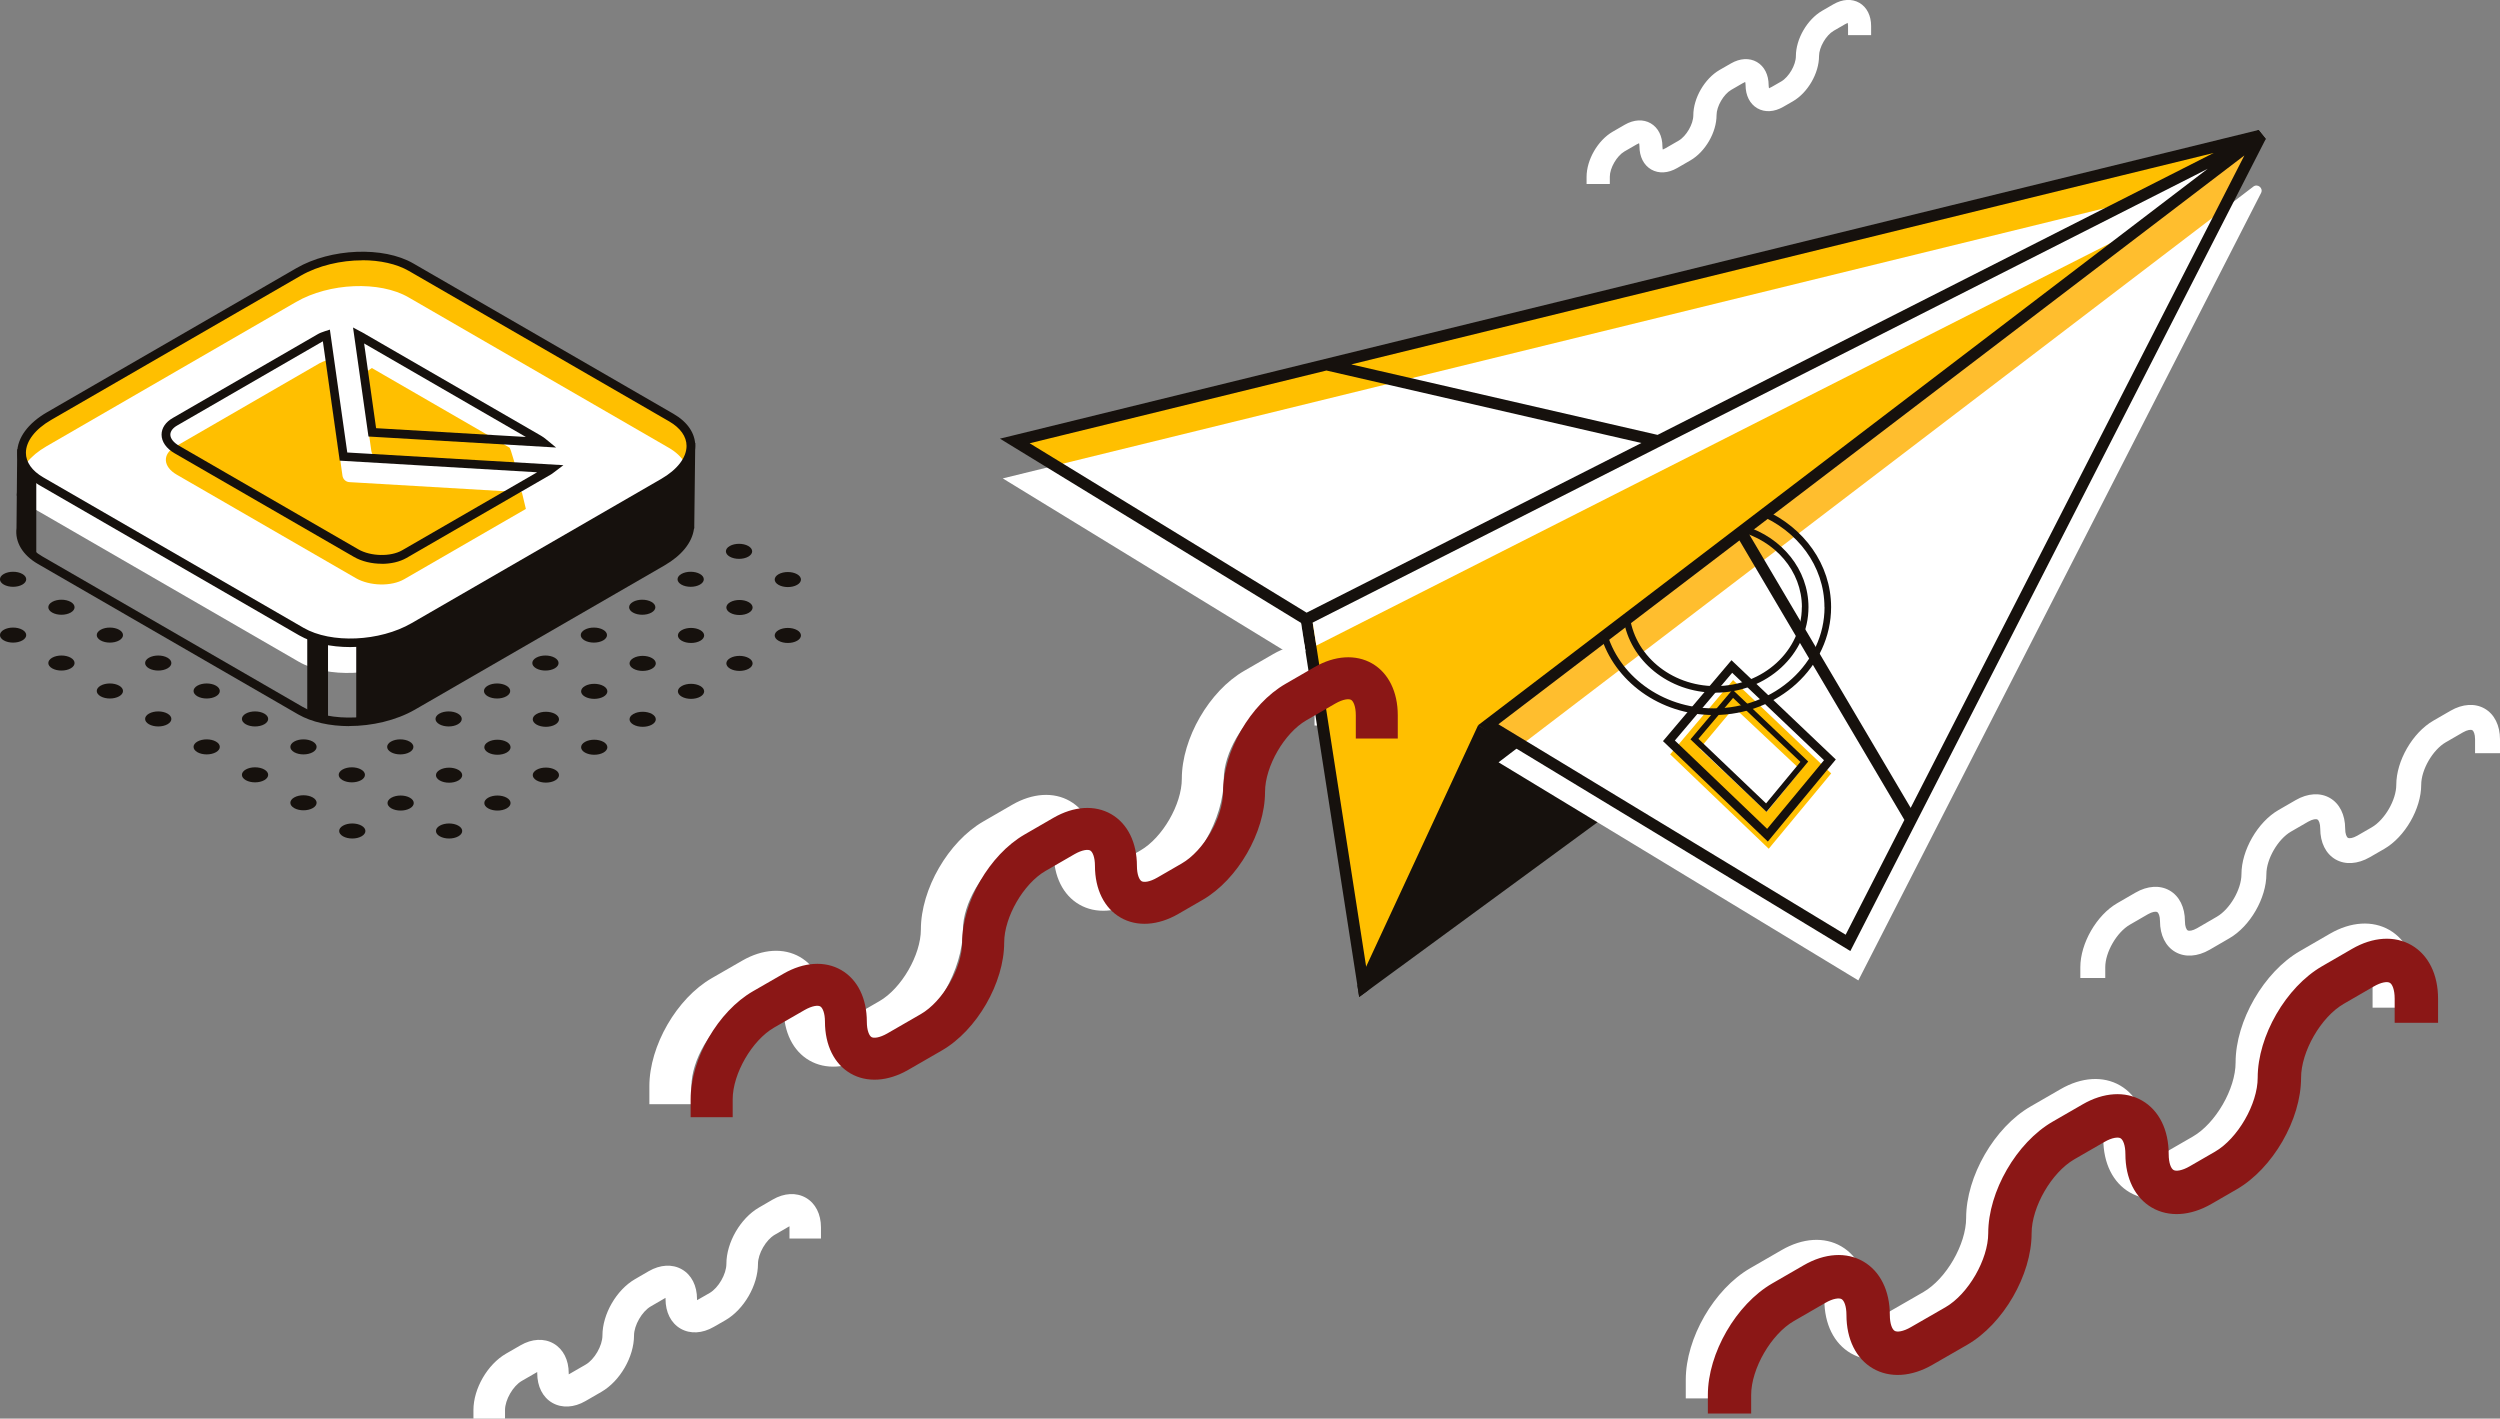
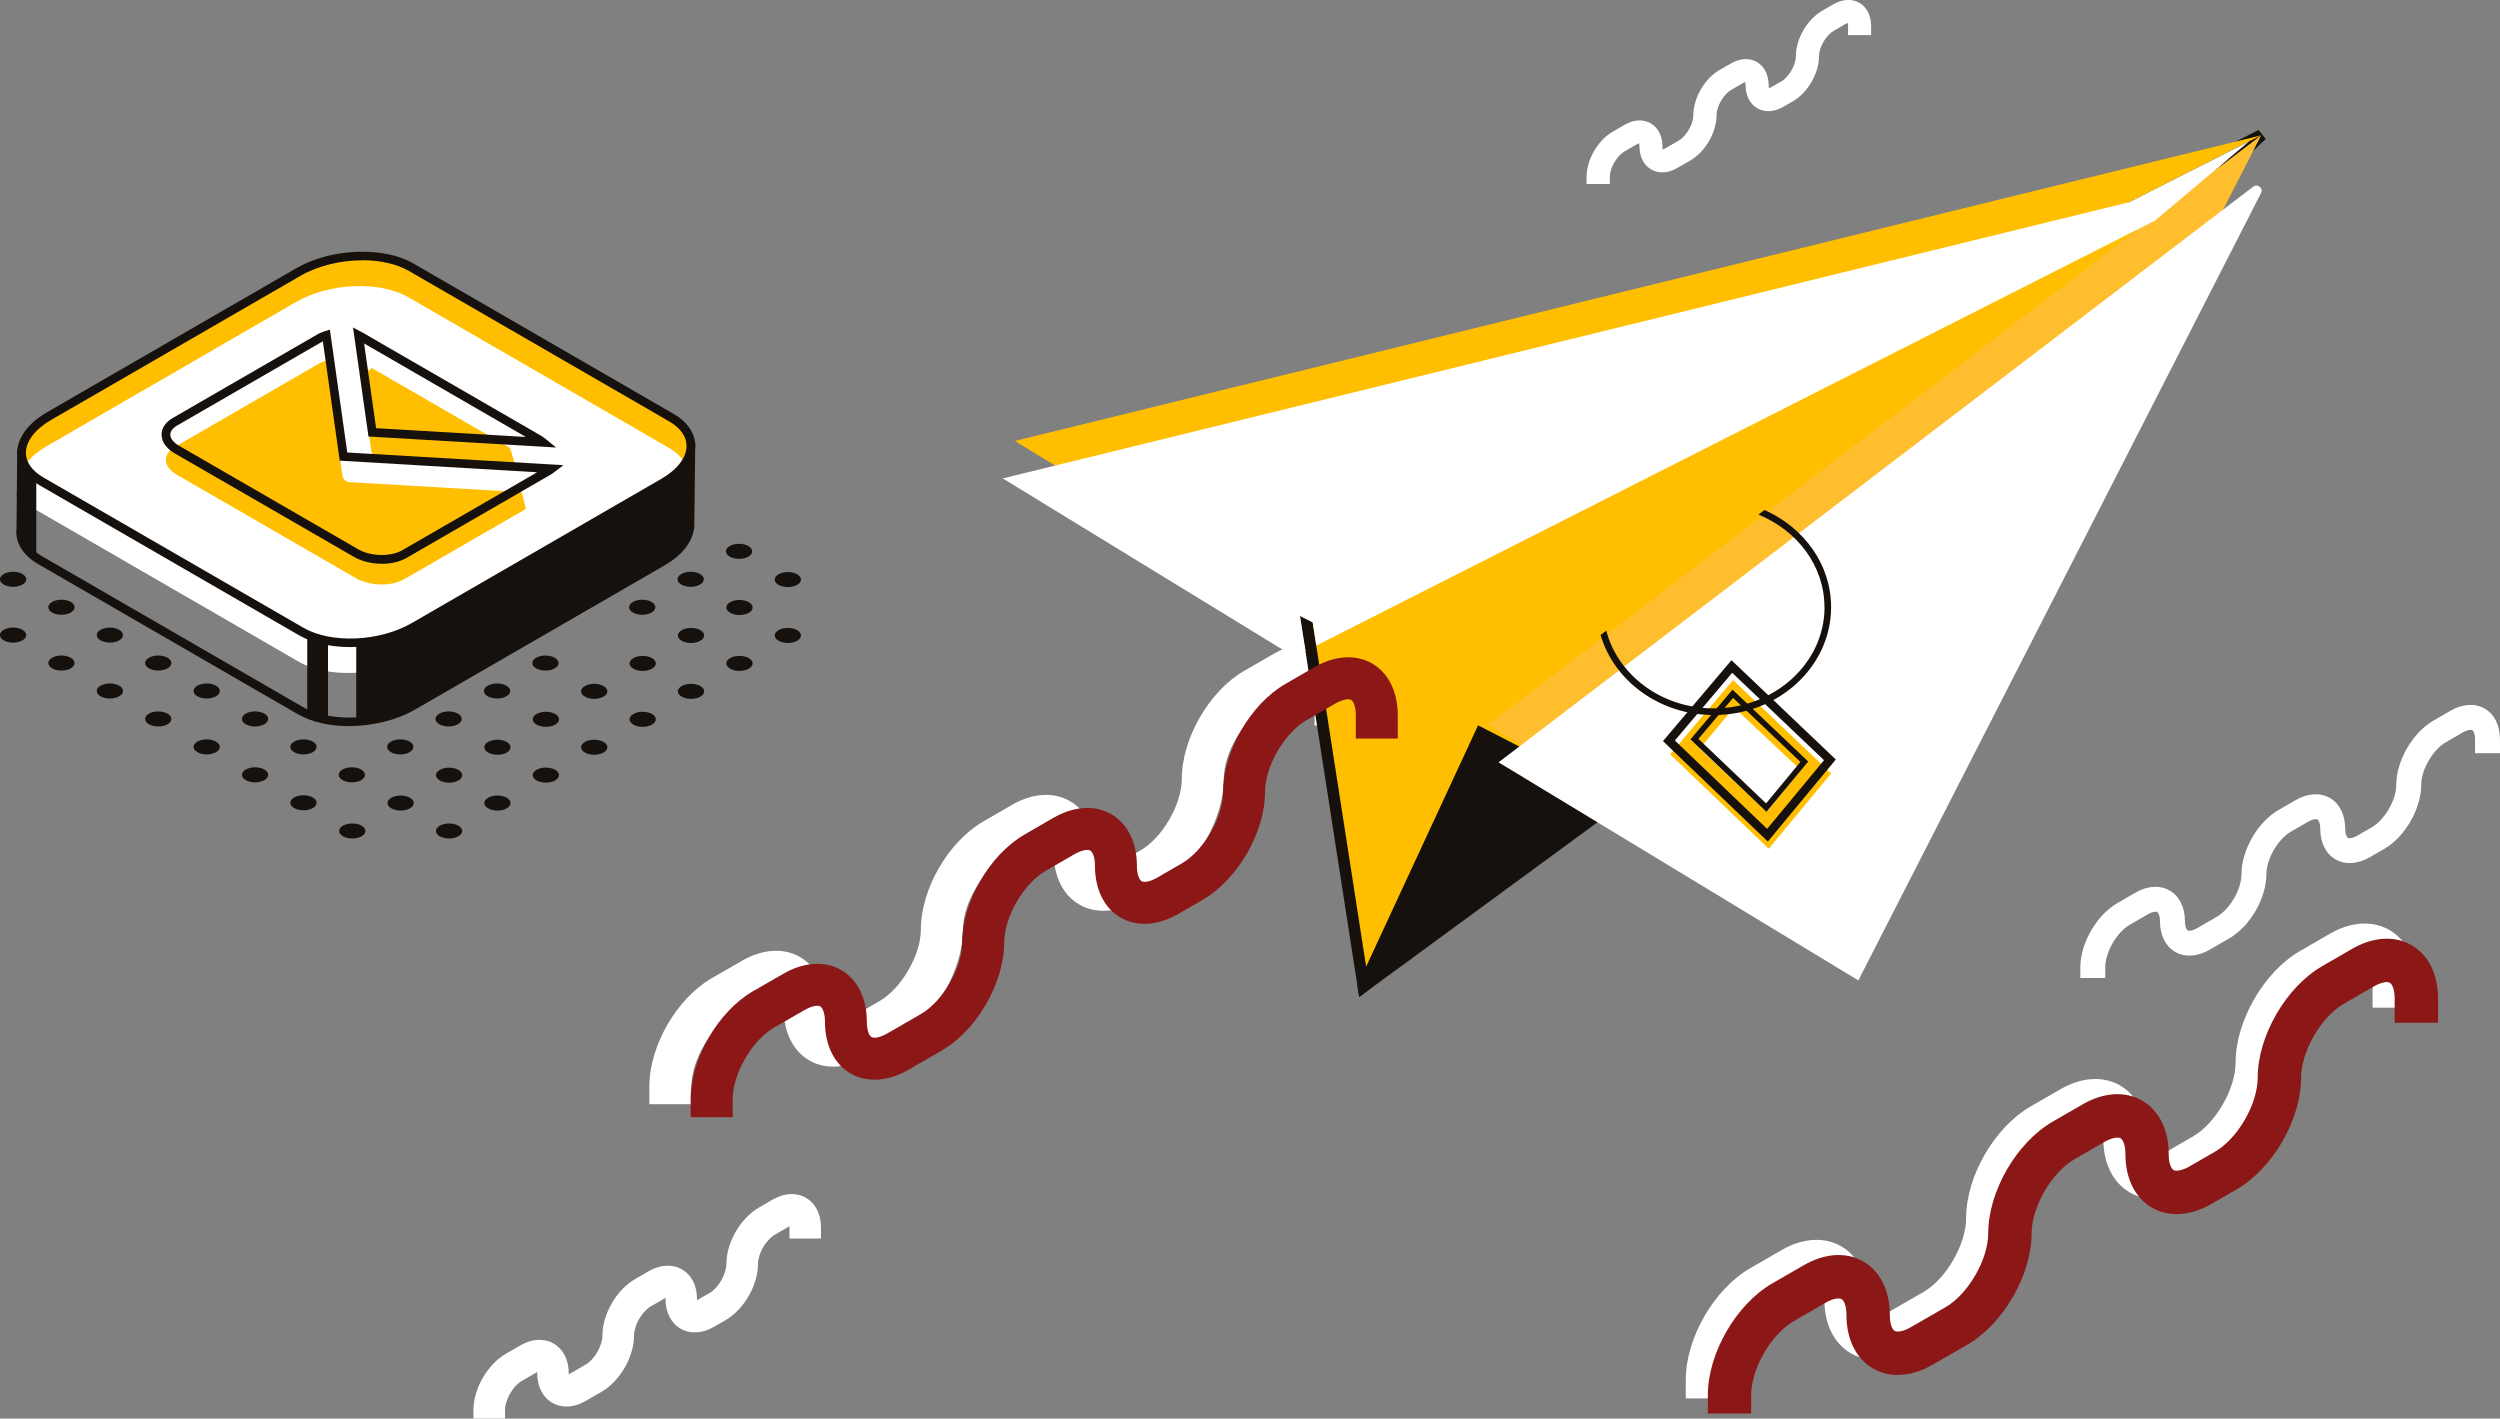
<svg xmlns="http://www.w3.org/2000/svg" id="Ebene_2" viewBox="0 0 281.77 159.89">
  <rect x="0" y="0" width="281.77" height="159.89" fill="#808080" stroke="none" />
  <defs>
    <style>.cls-1{fill:#fff;}.cls-2{fill:#ffbf00;}.cls-3{fill:#ffbe2e;}.cls-4{fill:#16110d;}.cls-5{fill:#8b1716;}</style>
  </defs>
  <g id="content">
    <g>
      <path class="cls-1" d="M77.92,124.45h-4.73v-2.03c0-4.55,3.09-9.9,7.03-12.17l3.44-1.98c2.29-1.32,4.66-1.47,6.5-.41,1.84,1.06,2.89,3.19,2.89,5.83,0,.99,.27,1.58,.53,1.73,.26,.15,.91,.08,1.77-.41l3.78-2.18c2.48-1.43,4.66-5.21,4.66-8.07,0-4.55,3.09-9.89,7.03-12.17l3.27-1.89c2.29-1.32,4.66-1.47,6.5-.41,1.84,1.06,2.9,3.19,2.9,5.83,0,.99,.27,1.58,.53,1.73,.26,.15,.91,.09,1.77-.41l2.75-1.59c2.48-1.43,4.66-5.2,4.66-8.07,0-4.55,3.09-9.9,7.03-12.17l3.27-1.89c2.29-1.32,4.66-1.47,6.5-.41,1.84,1.06,2.89,3.19,2.89,5.83v2.63h-4.73v-2.63c0-.99-.27-1.58-.53-1.73-.26-.15-.91-.08-1.77,.41l-3.27,1.89c-2.48,1.43-4.66,5.2-4.66,8.07,0,4.55-3.09,9.89-7.03,12.17l-2.75,1.59c-2.29,1.32-4.66,1.47-6.5,.41-1.84-1.06-2.89-3.19-2.89-5.83,0-.99-.27-1.58-.53-1.73-.26-.15-.91-.08-1.77,.41l-3.27,1.89c-2.48,1.43-4.66,5.2-4.66,8.07,0,4.55-3.09,9.9-7.03,12.17l-3.78,2.18c-2.29,1.32-4.66,1.47-6.5,.41-1.84-1.06-2.89-3.19-2.89-5.83,0-.99-.27-1.58-.53-1.73-.26-.15-.91-.08-1.77,.41l-3.44,1.98c-2.48,1.43-4.66,5.2-4.66,8.07v2.03Z" />
      <polygon class="cls-2" points="147.24 69.79 153.67 111.21 254.85 15.25 147.24 69.79" />
      <path class="cls-4" d="M153.19,112.37l-6.67-42.94,.42-.21L254.56,14.65l.81,1.01-101.28,96.05-.9,.66Zm-5.24-42.21l6.17,39.72L251.17,17.84l-103.22,52.32Z" />
      <polygon class="cls-4" points="166.59 81.75 152.99 111.07 153.19 112.37 183.25 90.33 166.59 81.75" />
      <polygon class="cls-2" points="254.85 15.25 114.38 49.7 147.24 69.79 254.85 15.25" />
      <polygon class="cls-3" points="254.85 15.25 208.29 106.27 167.74 81.68 254.85 15.25" />
      <path class="cls-1" d="M254.84,21.75l-45.39,88.75-40.55-24.58L253.97,21.03c.49-.37,1.15,.18,.87,.72Z" />
      <polygon class="cls-1" points="146.52 69.43 147.95 70.16 148.36 72.76 242.9 24.85 253.49 15.94 239.97 22.79 113.02 53.92 145.87 74.02 147.14 73.38 146.52 69.43" />
-       <path class="cls-4" d="M255.37,15.66l-.81-1.01h0l-107.89,26.46h0s-32.45,7.96-32.45,7.96l-1.52,.37,34.5,21.11,39.77-20.16h0s60.46-30.65,60.46-30.65l1.4-.72-29.73,22.68-51.76,39.47-.76,.58,41.97,25.44,6.88-13.45h0L255.37,15.66h0Zm-108.11,53.39l-31.21-19.09,33.45-8.2,35.5,8.17-37.73,19.12Zm39.54-20.04l-34.5-7.94,72.91-17.88,24.29-5.95-62.69,31.78Zm21.22,56.34l-39.14-23.72,27.17-20.72,18.59,31.5-6.62,12.94Zm7.32-14.31l-18.25-30.92,34.94-26.64,20.93-15.96-37.61,73.53Z" />
      <path class="cls-2" d="M195.33,76.65l-7.09,8.37,11.11,10.64,7.04-8.49-11.06-10.52Zm3.79,14.86l-7.55-7.13,3.88-4.64,7.52,7.06-3.85,4.71Z" />
      <path class="cls-4" d="M199.1,91.51l-8.57-8.18,4.74-5.6,8.53,8.1-4.71,5.68Zm-7.67-8.23l7.62,7.27,3.87-4.68-7.59-7.21-3.9,4.61Z" />
      <path class="cls-4" d="M199.25,94.85l-11.82-11.32,7.72-9.12,11.76,11.19-7.66,9.25Zm-10.48-11.39l10.4,9.96,6.41-7.74-10.35-9.85-6.46,7.63Z" />
      <path class="cls-4" d="M205.64,68.43c0,6.29-5.6,11.41-12.48,11.41-5.88,0-10.81-3.74-12.12-8.76l-.64,.49c1.51,5.18,6.65,9.02,12.76,9.02,7.29,0,13.22-5.45,13.22-12.16,0-4.82-3.07-8.98-7.51-10.95l-.68,.52c4.37,1.78,7.44,5.78,7.44,10.43Z" />
-       <path class="cls-4" d="M203.08,68.43c0,4.91-4.37,8.9-9.73,8.9-5.07,0-9.24-3.57-9.69-8.1l-.68,.52c.7,4.69,5.08,8.32,10.37,8.32,5.78,0,10.48-4.33,10.48-9.64,0-4.24-3-7.85-7.14-9.13l-.74,.57c4.11,1.04,7.14,4.48,7.14,8.57Z" />
      <path class="cls-5" d="M82.57,125.92h-4.73v-2.03c0-4.55,3.09-9.9,7.03-12.17l3.44-1.98c2.29-1.32,4.66-1.47,6.5-.41,1.84,1.06,2.89,3.19,2.89,5.83,0,.99,.27,1.58,.53,1.73,.26,.15,.91,.08,1.77-.41l3.78-2.18c2.48-1.43,4.66-5.21,4.66-8.07,0-4.55,3.09-9.89,7.03-12.17l3.27-1.89c2.29-1.32,4.66-1.47,6.5-.41,1.84,1.06,2.9,3.19,2.9,5.83,0,.99,.27,1.58,.53,1.73,.26,.15,.91,.09,1.77-.41l2.75-1.59c2.48-1.43,4.66-5.2,4.66-8.07,0-4.55,3.09-9.9,7.03-12.17l3.27-1.89c2.29-1.32,4.66-1.47,6.5-.41,1.84,1.06,2.89,3.19,2.89,5.83v2.63h-4.73v-2.63c0-.99-.27-1.58-.53-1.73-.26-.15-.91-.08-1.77,.41l-3.27,1.89c-2.48,1.43-4.66,5.2-4.66,8.07,0,4.55-3.09,9.89-7.03,12.17l-2.75,1.59c-2.29,1.32-4.66,1.47-6.5,.41-1.84-1.06-2.89-3.19-2.89-5.83,0-.99-.27-1.58-.53-1.73-.26-.15-.91-.08-1.77,.41l-3.27,1.89c-2.48,1.43-4.66,5.2-4.66,8.07,0,4.55-3.09,9.9-7.03,12.17l-3.78,2.18c-2.29,1.32-4.66,1.47-6.5,.41-1.84-1.06-2.89-3.19-2.89-5.83,0-.99-.27-1.58-.53-1.73-.26-.15-.91-.08-1.77,.41l-3.44,1.98c-2.48,1.43-4.66,5.2-4.66,8.07v2.03Z" />
      <path class="cls-1" d="M56.91,159.89h-3.55v-.97c0-2.41,1.58-5.14,3.67-6.35l1.63-.94c1.29-.75,2.66-.82,3.74-.2,1.08,.63,1.7,1.84,1.7,3.34,0,.05,0,.09,0,.13,.03-.02,.07-.04,.11-.06l1.8-1.04c.99-.57,1.89-2.13,1.89-3.28,0-2.41,1.58-5.14,3.67-6.35l1.55-.9c1.3-.75,2.66-.82,3.74-.2,1.08,.62,1.7,1.84,1.7,3.34,0,.05,0,.09,0,.13,.03-.02,.07-.04,.11-.06l1.31-.75c.99-.57,1.89-2.13,1.89-3.28,0-2.41,1.58-5.14,3.67-6.35l1.55-.9c1.29-.75,2.66-.82,3.74-.2,1.08,.62,1.7,1.84,1.7,3.34v1.25h-3.55v-1.25s0-.09,0-.13c-.03,.02-.07,.04-.11,.06l-1.55,.9c-.99,.57-1.89,2.13-1.89,3.28,0,2.41-1.58,5.14-3.67,6.35l-1.31,.75c-1.29,.75-2.66,.82-3.74,.2s-1.7-1.84-1.7-3.34c0-.05,0-.09,0-.13-.03,.02-.07,.04-.11,.06l-1.55,.9c-.99,.57-1.89,2.13-1.89,3.28,0,2.41-1.58,5.14-3.67,6.35l-1.8,1.04c-1.29,.75-2.66,.82-3.74,.2-1.08-.62-1.7-1.84-1.7-3.34,0-.05,0-.09,0-.13-.03,.02-.07,.04-.11,.06l-1.63,.94c-.99,.57-1.89,2.13-1.89,3.28v.97Z" />
      <path class="cls-1" d="M181.42,20.74h-2.6v-.8c0-1.94,1.27-4.13,2.95-5.1l1.35-.78c1.02-.59,2.09-.65,2.93-.16,.84,.49,1.32,1.44,1.32,2.61,0,.19,.03,.3,.05,.36,.01-.04,.13-.07,.29-.16l1.49-.86c.86-.5,1.65-1.86,1.65-2.85,0-1.94,1.27-4.13,2.95-5.11l1.29-.74c1.02-.59,2.08-.65,2.93-.16,.84,.49,1.32,1.44,1.32,2.61,0,.19,.03,.3,.05,.36,.01-.04,.13-.07,.29-.16l1.08-.62c.86-.5,1.65-1.86,1.65-2.85,0-1.94,1.27-4.13,2.95-5.11l1.28-.74c1.02-.59,2.08-.65,2.93-.16,.84,.49,1.32,1.44,1.32,2.61v1.03h-2.6v-1.03c0-.19-.03-.31-.05-.36-.01,.04-.13,.07-.29,.16l-1.28,.74c-.86,.5-1.65,1.86-1.65,2.85,0,1.94-1.27,4.13-2.95,5.1l-1.08,.62c-1.02,.59-2.08,.65-2.93,.16-.84-.49-1.32-1.44-1.32-2.61,0-.19-.03-.3-.05-.36-.02,.04-.13,.07-.29,.16l-1.28,.74c-.86,.5-1.65,1.86-1.65,2.85,0,1.94-1.27,4.13-2.95,5.1l-1.49,.86c-1.02,.59-2.08,.65-2.93,.16-.84-.49-1.32-1.44-1.32-2.61,0-.19-.03-.31-.05-.36-.01,.04-.13,.07-.29,.16l-1.35,.78c-.86,.5-1.65,1.86-1.65,2.85v.8Z" />
      <path class="cls-1" d="M194.89,157.61h-4.89v-2.1c0-4.7,3.19-10.22,7.26-12.57l3.55-2.05c2.37-1.37,4.81-1.52,6.71-.42,1.9,1.1,2.99,3.29,2.99,6.03,0,1.02,.27,1.63,.55,1.79,.27,.16,.94,.09,1.82-.42l3.91-2.25c2.56-1.48,4.81-5.38,4.81-8.34,0-4.7,3.19-10.22,7.26-12.57l3.38-1.95c2.36-1.37,4.81-1.52,6.71-.42,1.9,1.1,2.99,3.29,2.99,6.03,0,1.02,.27,1.64,.55,1.79,.27,.16,.94,.09,1.82-.42l2.84-1.64c2.57-1.48,4.82-5.38,4.82-8.34,0-4.7,3.19-10.22,7.26-12.57l3.37-1.95c2.36-1.37,4.81-1.52,6.71-.42,1.9,1.1,2.99,3.29,2.99,6.03v2.72h-4.89v-2.72c0-1.02-.27-1.64-.55-1.79-.27-.16-.94-.09-1.82,.42l-3.37,1.95c-2.57,1.48-4.81,5.38-4.81,8.34,0,4.7-3.19,10.22-7.26,12.57l-2.84,1.64c-2.37,1.37-4.81,1.52-6.71,.42-1.9-1.1-2.99-3.29-2.99-6.03,0-1.02-.27-1.63-.55-1.79-.27-.15-.94-.09-1.82,.42l-3.38,1.95c-2.57,1.48-4.82,5.38-4.82,8.34,0,4.7-3.19,10.22-7.26,12.57l-3.91,2.25c-2.37,1.37-4.81,1.52-6.71,.42s-2.99-3.29-2.99-6.03c0-1.02-.27-1.63-.55-1.79-.27-.15-.94-.09-1.82,.42l-3.55,2.05c-2.57,1.48-4.82,5.38-4.82,8.34v2.1Z" />
      <path class="cls-5" d="M197.38,159.32h-4.89v-2.1c0-4.7,3.19-10.22,7.26-12.57l3.55-2.05c2.37-1.37,4.81-1.52,6.71-.42,1.9,1.1,2.99,3.29,2.99,6.03,0,1.02,.27,1.63,.55,1.79,.27,.16,.94,.09,1.82-.42l3.91-2.25c2.56-1.48,4.81-5.38,4.81-8.34,0-4.7,3.19-10.22,7.26-12.57l3.38-1.95c2.36-1.37,4.81-1.52,6.71-.42,1.9,1.1,2.99,3.29,2.99,6.03,0,1.02,.27,1.64,.55,1.79,.27,.16,.94,.09,1.82-.42l2.84-1.64c2.57-1.48,4.82-5.38,4.82-8.34,0-4.7,3.19-10.22,7.26-12.57l3.37-1.95c2.36-1.37,4.81-1.52,6.71-.42,1.9,1.1,2.99,3.29,2.99,6.03v2.72h-4.89v-2.72c0-1.02-.27-1.64-.55-1.79-.27-.16-.94-.09-1.82,.42l-3.37,1.95c-2.57,1.48-4.81,5.38-4.81,8.34,0,4.7-3.19,10.22-7.26,12.57l-2.84,1.64c-2.37,1.37-4.81,1.52-6.71,.42-1.9-1.1-2.99-3.29-2.99-6.03,0-1.02-.27-1.63-.55-1.79-.27-.15-.94-.09-1.82,.42l-3.38,1.95c-2.57,1.48-4.82,5.38-4.82,8.34,0,4.7-3.19,10.22-7.26,12.57l-3.91,2.25c-2.37,1.37-4.81,1.52-6.71,.42s-2.99-3.29-2.99-6.03c0-1.02-.27-1.63-.55-1.79-.27-.15-.94-.09-1.82,.42l-3.55,2.05c-2.57,1.48-4.82,5.38-4.82,8.34v2.1Z" />
      <path class="cls-1" d="M237.28,110.23h-2.81v-1.21c0-2.7,1.83-5.88,4.17-7.23l2.04-1.18c1.36-.79,2.77-.87,3.86-.24,1.09,.63,1.72,1.89,1.72,3.46,0,.59,.16,.94,.31,1.03,.16,.09,.54,.05,1.05-.24l2.24-1.3c1.47-.85,2.77-3.09,2.77-4.79,0-2.7,1.83-5.88,4.17-7.23l1.94-1.12c1.36-.79,2.77-.87,3.86-.24,1.09,.63,1.72,1.89,1.72,3.46,0,.59,.16,.94,.31,1.03,.16,.09,.54,.05,1.05-.24l1.63-.94c1.47-.85,2.77-3.09,2.77-4.79,0-2.7,1.83-5.88,4.17-7.23l1.94-1.12c1.36-.79,2.77-.87,3.86-.24,1.09,.63,1.72,1.89,1.72,3.46v1.56h-2.81v-1.56c0-.59-.16-.94-.31-1.03-.16-.09-.54-.05-1.05,.24l-1.94,1.12c-1.47,.85-2.77,3.09-2.77,4.79,0,2.7-1.83,5.88-4.17,7.23l-1.63,.94c-1.36,.78-2.77,.87-3.86,.24-1.09-.63-1.72-1.89-1.72-3.46,0-.59-.16-.94-.31-1.03-.16-.09-.54-.05-1.05,.24l-1.94,1.12c-1.47,.85-2.77,3.09-2.77,4.79,0,2.7-1.83,5.88-4.17,7.23l-2.24,1.3c-1.36,.78-2.77,.87-3.86,.24-1.09-.63-1.72-1.89-1.72-3.46,0-.59-.16-.94-.31-1.03-.16-.09-.54-.05-1.05,.24l-2.04,1.18c-1.47,.85-2.77,3.09-2.77,4.79v1.21Z" />
      <path class="cls-4" d="M39.36,81.84c-2.16,0-4.22-.44-5.75-1.32L4.27,63.56c-1.73-1-2.6-2.47-2.41-4.04l.08-8.88,76.42-.72-.11,9.4c.01,.08,.02,.19-.04,.32-.22,1.54-1.4,2.98-3.32,4.09l-28.12,16.25c-2.12,1.22-4.84,1.85-7.42,1.85ZM2.99,50.92l-.15,8.71c-.15,1.18,.53,2.28,1.93,3.08l29.34,16.96c3.11,1.8,8.58,1.56,12.19-.53l28.12-16.25c1.67-.96,2.68-2.17,2.84-3.39,0-.05,.02-.1,.03-.14v-.03s.09-8.41,.09-8.41H2.99Z" />
      <path class="cls-2" d="M4.62,54.23l29.34,16.96c3.25,1.88,8.93,1.64,12.68-.53l28.12-16.25c3.75-2.17,4.16-5.45,.91-7.33l-29.34-16.96c-3.25-1.88-8.93-1.64-12.68,.53L5.54,46.9c-3.75,2.17-4.16,5.45-.91,7.33Z" />
      <path class="cls-1" d="M4.33,57.62l29.34,16.96c3.25,1.88,8.93,1.64,12.68-.53l28.12-16.25c3.75-2.17,4.16-5.45,.91-7.33l-29.34-16.96c-3.25-1.88-8.93-1.64-12.68,.53L5.24,50.3c-3.75,2.17-4.16,5.45-.91,7.33Z" />
      <path class="cls-4" d="M39.47,72.93c-2.16,0-4.21-.44-5.75-1.32L4.38,54.65c-1.57-.91-2.44-2.19-2.44-3.61,0-1.67,1.22-3.34,3.35-4.57l28.12-16.25c3.88-2.24,9.8-2.48,13.17-.53l29.34,16.96c1.57,.91,2.44,2.19,2.44,3.61,0,1.67-1.22,3.34-3.35,4.57l-28.12,16.25c-2.12,1.22-4.84,1.85-7.42,1.85Zm1.36-43.59c-2.4,0-4.95,.59-6.93,1.73L5.78,47.32c-1.82,1.05-2.86,2.41-2.86,3.72,0,1.05,.69,2.03,1.95,2.76l29.34,16.96c3.11,1.8,8.58,1.56,12.19-.53l28.12-16.25c1.82-1.05,2.86-2.41,2.86-3.72,0-1.05-.69-2.03-1.95-2.76l-29.34-16.96c-1.4-.81-3.29-1.21-5.26-1.21Z" />
      <path class="cls-2" d="M41.86,50.88l-1.21-8.55c.79-.53,.47-.32,1.26-.85l15.5,8.96c.18,.1,.64,2.14,.79,2.25l-15.55-1.09c-.4-.02-.72-.32-.78-.72Z" />
      <path class="cls-4" d="M62.69,50.44l-21.16-1.24-1.74-12.29,.86,.46c.06,.03,.1,.05,.14,.07l20.19,11.67c.21,.12,.38,.25,.54,.38l1.17,.96Zm-20.3-2.18l16.88,.99-18.23-10.54,1.35,9.55Z" />
      <path class="cls-2" d="M38.6,53.62c.06,.39,.38,.7,.78,.72l19.44,1.14c.23,.98,.22,.91,.45,1.88l-13.71,7.92c-1.45,.84-3.88,.78-5.44-.11l-20.2-11.67c-1.56-.9-1.64-2.31-.2-3.14l16.28-9.41c.23-.13,.49-.23,.76-.32l1.84,12.99Z" />
      <path class="cls-4" d="M43.02,63.54c-1.11,0-2.25-.26-3.14-.78l-20.2-11.67c-.94-.54-1.47-1.31-1.47-2.1,0-.74,.45-1.42,1.28-1.89l16.28-9.41c.23-.14,.51-.25,.85-.36l.56-.18,1.96,13.85,24.36,1.43-1.07,.81c-.15,.11-.23,.18-.34,.24l-16.28,9.41c-.77,.44-1.77,.66-2.79,.66Zm-6.65-25.06s-.08,.04-.11,.06l-16.28,9.41c-.51,.29-.78,.66-.78,1.04,0,.43,.36,.89,.98,1.25l20.2,11.67c1.39,.81,3.66,.86,4.95,.11l15.21-8.79-22.25-1.31-1.9-13.45Z" />
      <polygon class="cls-4" points="40.15 72.44 40.15 81.34 43.96 80.66 49.54 78.03 76.2 62.28 77.86 60.23 77.86 50.42 76.77 53.26 71.03 56.62 44.04 71.8 40.15 72.44" />
      <polygon class="cls-4" points="36.97 72.21 36.97 81.16 34.63 80.45 34.63 71.52 36.97 72.21" />
      <polygon class="cls-4" points="4.09 54.08 4.09 62.55 2.81 61.59 1.89 55.79 2.32 50.92 4.09 54.08 4.09 54.08" />
      <path class="cls-4" d="M51.66,93.06c.58,.33,.58,.87,0,1.2-.58,.33-1.51,.33-2.09,0-.58-.33-.58-.87,0-1.2,.58-.33,1.51-.33,2.09,0Z" />
      <path class="cls-4" d="M57.11,89.91c.58,.33,.58,.87,0,1.2-.58,.33-1.51,.33-2.09,0-.58-.33-.58-.87,0-1.2,.58-.33,1.51-.33,2.09,0Z" />
      <path class="cls-4" d="M62.57,86.76c.58,.33,.58,.87,0,1.2-.58,.33-1.51,.33-2.09,0-.58-.33-.58-.87,0-1.2,.58-.33,1.51-.33,2.09,0Z" />
      <path class="cls-4" d="M68.02,83.62c.58,.33,.58,.87,0,1.2-.58,.33-1.51,.33-2.09,0-.58-.33-.58-.87,0-1.2,.58-.33,1.51-.33,2.09,0Z" />
      <path class="cls-4" d="M73.48,80.47c.58,.33,.58,.87,0,1.2-.58,.33-1.51,.33-2.09,0-.58-.33-.58-.87,0-1.2,.58-.33,1.51-.33,2.09,0Z" />
      <path class="cls-4" d="M78.93,77.32c.58,.33,.58,.87,0,1.2-.58,.33-1.51,.33-2.09,0-.58-.33-.58-.87,0-1.2,.58-.33,1.51-.33,2.09,0Z" />
      <path class="cls-4" d="M84.39,74.17c.58,.33,.58,.87,0,1.2-.58,.33-1.51,.33-2.09,0s-.58-.87,0-1.2,1.51-.33,2.09,0Z" />
      <path class="cls-4" d="M89.84,71.02c.58,.33,.58,.87,0,1.2-.58,.33-1.51,.33-2.09,0-.58-.33-.58-.87,0-1.2,.58-.33,1.51-.33,2.09,0Z" />
      <path class="cls-4" d="M40.75,93.06c.58,.33,.58,.87,0,1.2-.58,.33-1.51,.33-2.09,0-.58-.33-.58-.87,0-1.2,.58-.33,1.51-.33,2.09,0Z" />
      <path class="cls-4" d="M46.2,89.91c.58,.33,.58,.87,0,1.2-.58,.33-1.51,.33-2.09,0-.58-.33-.58-.87,0-1.2,.58-.33,1.51-.33,2.09,0Z" />
      <path class="cls-4" d="M51.66,86.77c.58,.33,.58,.87,0,1.2-.58,.33-1.51,.33-2.09,0-.58-.33-.58-.87,0-1.2,.58-.33,1.51-.33,2.09,0Z" />
      <path class="cls-4" d="M57.11,83.62c.58,.33,.58,.87,0,1.2-.58,.33-1.51,.33-2.09,0-.58-.33-.58-.87,0-1.2,.58-.33,1.51-.33,2.09,0Z" />
      <path class="cls-4" d="M62.57,80.47c.58,.33,.58,.87,0,1.2-.58,.33-1.51,.33-2.09,0-.58-.33-.58-.87,0-1.2,.58-.33,1.51-.33,2.09,0Z" />
      <path class="cls-4" d="M68.02,77.32c.58,.33,.58,.87,0,1.2-.58,.33-1.51,.33-2.09,0-.58-.33-.58-.87,0-1.2,.58-.33,1.51-.33,2.09,0Z" />
      <path class="cls-4" d="M73.48,74.17c.58,.33,.58,.87,0,1.2-.58,.33-1.51,.33-2.09,0-.58-.33-.58-.87,0-1.2,.58-.33,1.51-.33,2.09,0Z" />
      <path class="cls-4" d="M78.93,71.02c.58,.33,.58,.87,0,1.2-.58,.33-1.51,.33-2.09,0-.58-.33-.58-.87,0-1.2,.58-.33,1.51-.33,2.09,0Z" />
      <path class="cls-4" d="M84.39,67.87c.58,.33,.58,.87,0,1.2-.58,.33-1.51,.33-2.09,0-.58-.33-.58-.87,0-1.2,.58-.33,1.51-.33,2.09,0Z" />
      <path class="cls-4" d="M89.84,64.72c.58,.33,.58,.87,0,1.2-.58,.33-1.51,.33-2.09,0-.58-.33-.58-.87,0-1.2,.58-.33,1.51-.33,2.09,0Z" />
      <path class="cls-4" d="M35.25,89.88c.58,.33,.58,.87,0,1.2-.58,.33-1.51,.33-2.09,0-.58-.33-.58-.87,0-1.2,.58-.33,1.51-.33,2.09,0Z" />
      <path class="cls-4" d="M40.7,86.73c.58,.33,.58,.87,0,1.2-.58,.33-1.51,.33-2.09,0-.58-.33-.58-.87,0-1.2,.58-.33,1.51-.33,2.09,0Z" />
      <path class="cls-4" d="M46.16,83.58c.58,.33,.58,.87,0,1.2-.58,.33-1.51,.33-2.09,0-.58-.33-.58-.87,0-1.2,.58-.33,1.51-.33,2.09,0Z" />
      <path class="cls-4" d="M51.61,80.43c.58,.33,.58,.87,0,1.2-.58,.33-1.51,.33-2.09,0-.58-.33-.58-.87,0-1.2,.58-.33,1.51-.33,2.09,0Z" />
      <path class="cls-4" d="M57.07,77.28c.58,.33,.58,.87,0,1.2-.58,.33-1.51,.33-2.09,0-.58-.33-.58-.87,0-1.2,.58-.33,1.51-.33,2.09,0Z" />
      <path class="cls-4" d="M62.52,74.13c.58,.33,.58,.87,0,1.2s-1.51,.33-2.09,0c-.58-.33-.58-.87,0-1.2,.58-.33,1.51-.33,2.09,0Z" />
-       <path class="cls-4" d="M67.98,70.98c.58,.33,.58,.87,0,1.2-.58,.33-1.51,.33-2.09,0-.58-.33-.58-.87,0-1.2,.58-.33,1.51-.33,2.09,0Z" />
      <path class="cls-4" d="M73.43,67.84c.58,.33,.58,.87,0,1.2-.58,.33-1.51,.33-2.09,0-.58-.33-.58-.87,0-1.2,.58-.33,1.51-.33,2.09,0Z" />
      <path class="cls-4" d="M78.89,64.69c.58,.33,.58,.87,0,1.2-.58,.33-1.51,.33-2.09,0s-.58-.87,0-1.2c.58-.33,1.51-.33,2.09,0Z" />
      <path class="cls-4" d="M84.34,61.54c.58,.33,.58,.87,0,1.2-.58,.33-1.51,.33-2.09,0-.58-.33-.58-.87,0-1.2,.58-.33,1.51-.33,2.09,0Z" />
      <path class="cls-4" d="M29.79,86.73c.58,.33,.58,.87,0,1.2-.58,.33-1.51,.33-2.09,0-.58-.33-.58-.87,0-1.2,.58-.33,1.51-.33,2.09,0Z" />
      <path class="cls-4" d="M35.25,83.58c.58,.33,.58,.87,0,1.2-.58,.33-1.51,.33-2.09,0-.58-.33-.58-.87,0-1.2,.58-.33,1.51-.33,2.09,0Z" />
      <path class="cls-4" d="M24.34,83.58c.58,.33,.58,.87,0,1.2-.58,.33-1.51,.33-2.09,0-.58-.33-.58-.87,0-1.2,.58-.33,1.51-.33,2.09,0Z" />
      <path class="cls-4" d="M29.79,80.43c.58,.33,.58,.87,0,1.2-.58,.33-1.51,.33-2.09,0-.58-.33-.58-.87,0-1.2s1.51-.33,2.09,0Z" />
      <path class="cls-4" d="M18.88,80.43c.58,.33,.58,.87,0,1.2-.58,.33-1.51,.33-2.09,0-.58-.33-.58-.87,0-1.2,.58-.33,1.51-.33,2.09,0Z" />
      <path class="cls-4" d="M24.34,77.28c.58,.33,.58,.87,0,1.2-.58,.33-1.51,.33-2.09,0-.58-.33-.58-.87,0-1.2,.58-.33,1.51-.33,2.09,0Z" />
      <path class="cls-4" d="M13.43,77.28c.58,.33,.58,.87,0,1.2-.58,.33-1.51,.33-2.09,0-.58-.33-.58-.87,0-1.2,.58-.33,1.51-.33,2.09,0Z" />
      <path class="cls-4" d="M18.88,74.13c.58,.33,.58,.87,0,1.2-.58,.33-1.51,.33-2.09,0-.58-.33-.58-.87,0-1.2,.58-.33,1.51-.33,2.09,0Z" />
-       <path class="cls-4" d="M7.97,74.13c.58,.33,.58,.87,0,1.2-.58,.33-1.51,.33-2.09,0-.58-.33-.58-.87,0-1.2,.58-.33,1.51-.33,2.09,0Z" />
+       <path class="cls-4" d="M7.97,74.13c.58,.33,.58,.87,0,1.2-.58,.33-1.51,.33-2.09,0-.58-.33-.58-.87,0-1.2,.58-.33,1.51-.33,2.09,0" />
      <path class="cls-4" d="M13.43,70.98c.58,.33,.58,.87,0,1.2-.58,.33-1.51,.33-2.09,0-.58-.33-.58-.87,0-1.2,.58-.33,1.51-.33,2.09,0Z" />
      <path class="cls-4" d="M2.52,70.98c.58,.33,.58,.87,0,1.2-.58,.33-1.51,.33-2.09,0-.58-.33-.58-.87,0-1.2,.58-.33,1.51-.33,2.09,0Z" />
      <path class="cls-4" d="M7.97,67.84c.58,.33,.58,.87,0,1.2-.58,.33-1.51,.33-2.09,0-.58-.33-.58-.87,0-1.2,.58-.33,1.51-.33,2.09,0Z" />
      <path class="cls-4" d="M2.52,64.69c.58,.33,.58,.87,0,1.2-.58,.33-1.51,.33-2.09,0-.58-.33-.58-.87,0-1.2,.58-.33,1.51-.33,2.09,0Z" />
    </g>
  </g>
</svg>